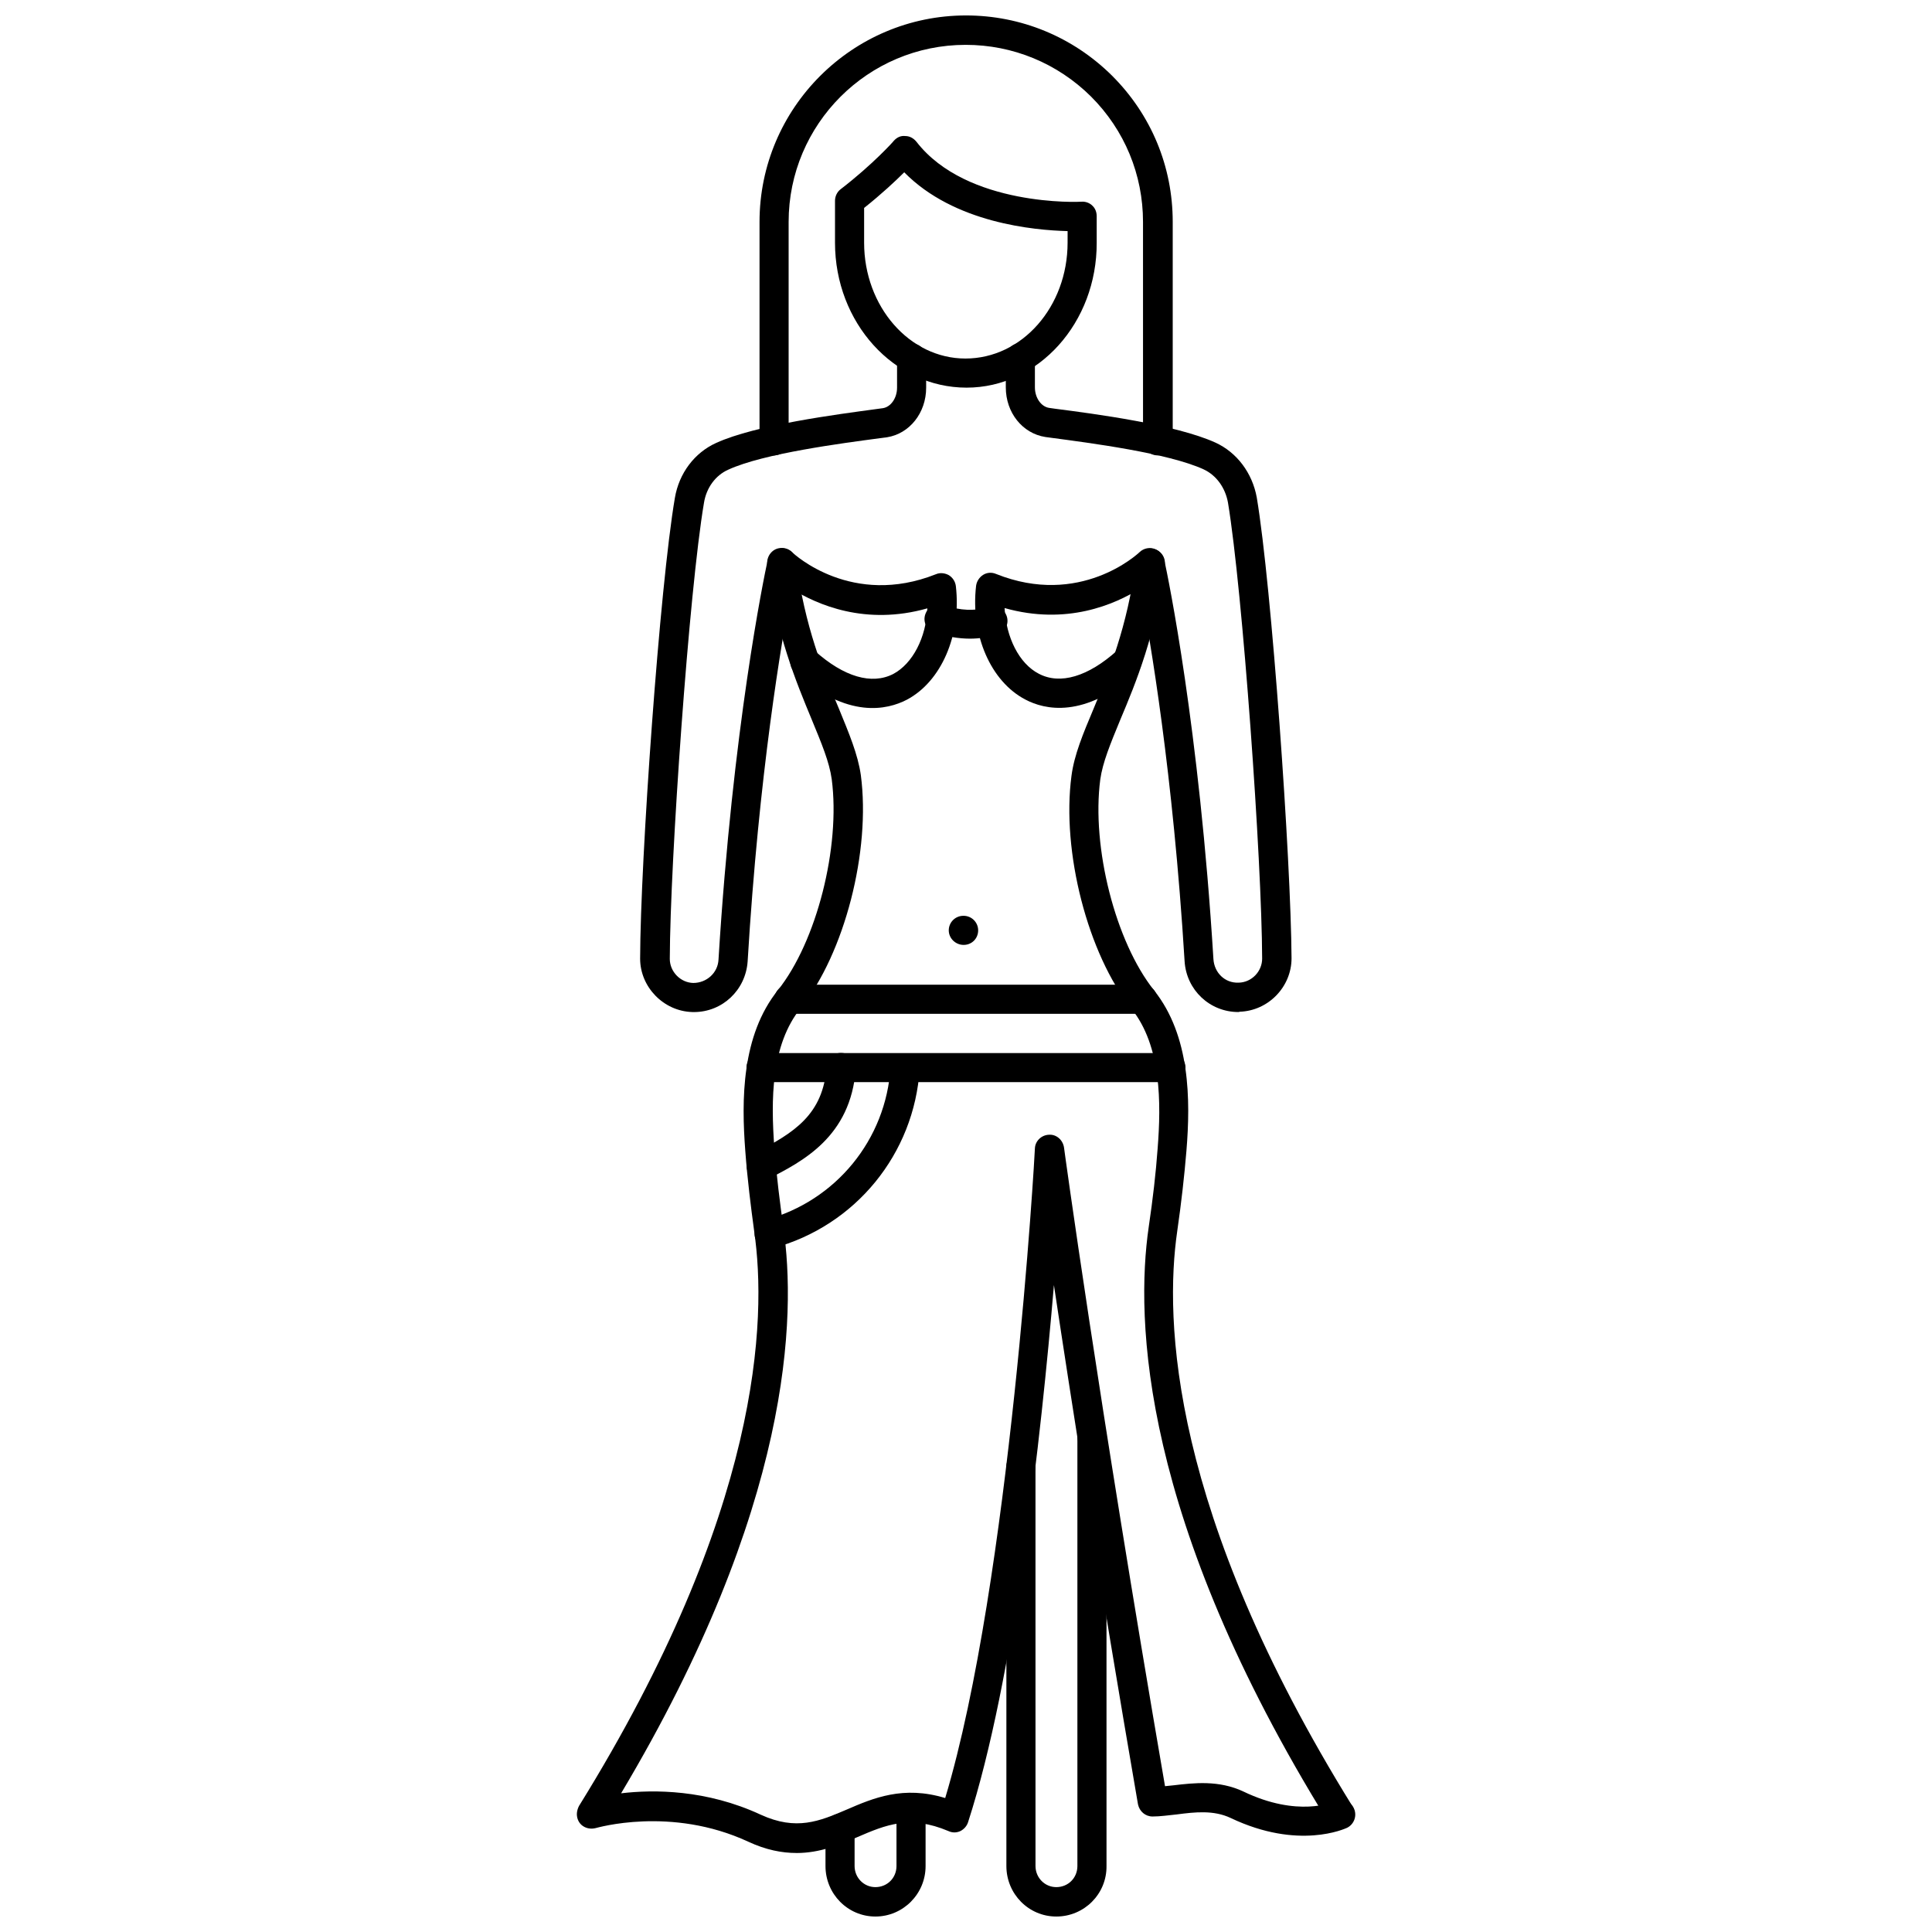
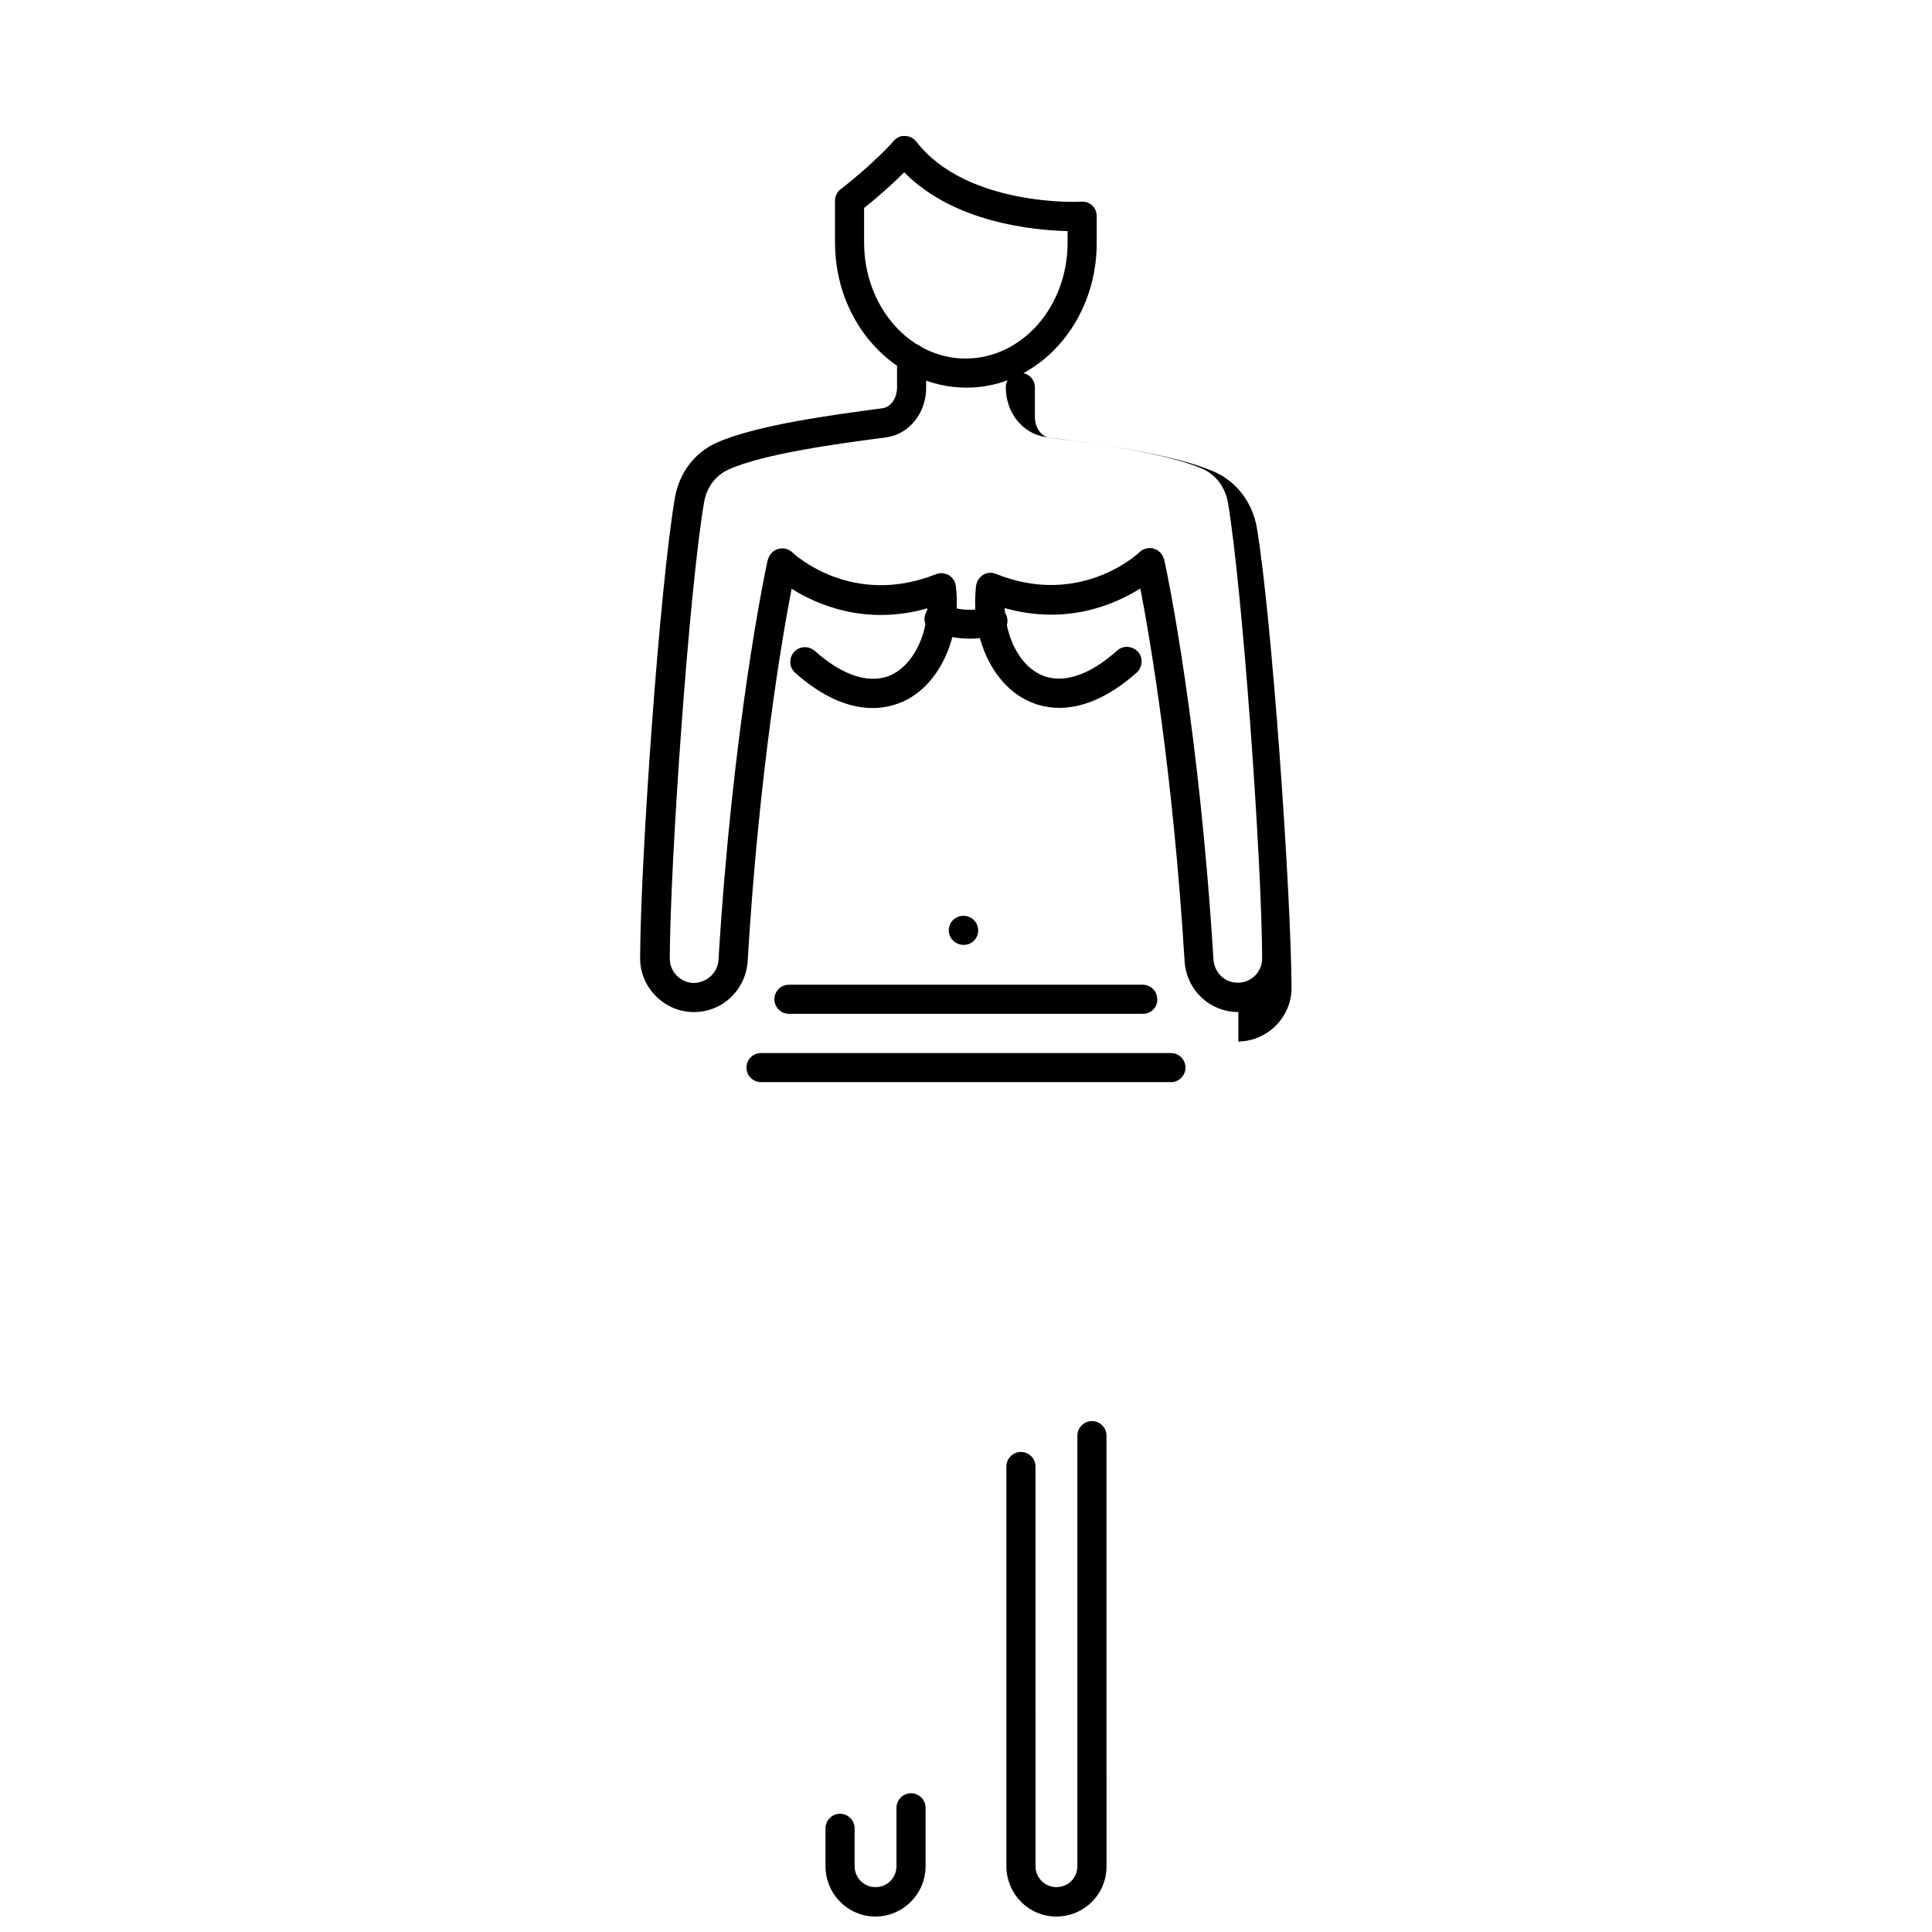
<svg xmlns="http://www.w3.org/2000/svg" width="800px" height="800px" version="1.1" viewBox="144 144 512 512">
  <defs>
    <clipPath id="c">
-       <path d="m345 148.09h110v116.91h-110z" />
-     </clipPath>
+       </clipPath>
    <clipPath id="b">
      <path d="m410 520h28v131.9h-28z" />
    </clipPath>
    <clipPath id="a">
      <path d="m362 619h28v32.902h-28z" />
    </clipPath>
  </defs>
  <path d="m327.89 412.2h-0.473c-7.559-0.234-13.777-6.613-13.777-14.168 0.078-26.215 5.195-98.637 9.211-122.09 1.102-6.535 5.195-11.965 10.941-14.562 10.547-4.801 32.039-7.559 42.43-8.973l1.73-0.234c2.125-0.316 3.777-2.676 3.777-5.434v-7.871c0-2.125 1.73-3.856 3.856-3.856s3.856 1.73 3.856 3.856v7.871c0 6.691-4.41 12.203-10.391 13.145l-1.812 0.234c-9.996 1.34-30.781 4.016-40.227 8.344-3.387 1.496-5.824 4.801-6.453 8.816-3.938 23.145-8.973 94.859-9.055 120.84 0 3.387 2.832 6.297 6.219 6.375 3.543 0 6.535-2.676 6.691-6.219 3.777-61.48 12.043-101.31 12.988-105.64 0-0.156 0.078-0.316 0.156-0.473 0.316-1.102 1.102-2.047 2.203-2.519 1.418-0.629 3.07-0.316 4.172 0.707 0.629 0.629 15.902 14.641 38.102 5.824 1.102-0.473 2.363-0.316 3.387 0.234 1.023 0.629 1.73 1.652 1.891 2.914 1.496 12.91-3.856 25.348-13.066 30.148-5.039 2.598-15.586 5.195-29.52-7.164-1.574-1.418-1.73-3.856-0.316-5.512 1.418-1.574 3.856-1.73 5.512-0.316 7.715 6.926 15.113 9.055 20.781 6.141 5.195-2.754 8.738-9.684 9.055-17.398-16.375 4.644-29.207-0.945-35.977-5.195-2.598 13.539-8.66 48.887-11.652 98.793-0.539 7.566-6.68 13.391-14.238 13.391z" />
-   <path d="m472.18 412.2c-7.559 0-13.777-5.824-14.25-13.461-3.066-49.988-9.129-85.332-11.727-98.793-6.769 4.25-19.523 9.84-35.977 5.195 0.395 7.793 3.856 14.719 9.055 17.398 5.668 2.992 13.066 0.789 20.781-6.141 1.574-1.418 4.016-1.258 5.512 0.316 1.418 1.574 1.258 4.016-0.316 5.512-13.934 12.359-24.48 9.84-29.52 7.164-9.211-4.801-14.562-17.16-13.066-30.148 0.156-1.18 0.867-2.281 1.891-2.914 1.023-0.629 2.281-0.707 3.387-0.234 22.199 8.895 37.473-5.195 38.102-5.824 1.102-1.023 2.754-1.34 4.172-0.707 1.102 0.473 1.891 1.418 2.203 2.519 0.078 0.156 0.078 0.316 0.156 0.473 0.945 4.328 9.211 44.082 12.988 105.64 0.234 3.543 2.992 6.375 6.691 6.219 3.465-0.078 6.219-2.992 6.219-6.375-0.078-25.977-5.195-97.613-9.055-120.84-0.707-3.938-3.07-7.242-6.453-8.816-9.445-4.328-30.23-7.008-40.227-8.344l-1.73-0.234c-6.062-0.945-10.469-6.453-10.469-13.145v-7.871c0-2.125 1.73-3.856 3.856-3.856s3.856 1.73 3.856 3.856v7.871c0 2.754 1.652 5.117 3.777 5.434l1.652 0.234c10.391 1.34 31.883 4.172 42.43 8.973 5.668 2.598 9.762 8.031 10.941 14.562 3.938 23.457 9.055 95.883 9.211 122.09 0 7.559-6.141 13.934-13.777 14.168-0.074 0.07-0.152 0.07-0.312 0.07z" />
-   <path d="m499.27 628.6c-1.258 0-2.519-0.629-3.305-1.812-49.672-80.215-51.09-133.2-47.547-157.6 1.102-7.477 1.891-14.25 2.363-20.781 0.945-12.043 1.023-27.16-6.926-37.078-11.57-14.484-18.578-41.645-15.902-61.715 0.707-5.512 3.07-11.18 5.824-17.711 4.016-9.684 8.973-21.648 11.258-39.125 0.316-2.125 2.125-3.621 4.328-3.387 2.125 0.316 3.621 2.203 3.305 4.328-2.363 18.422-7.559 31.016-11.809 41.094-2.598 6.297-4.644 11.258-5.273 15.742-2.363 17.949 4.016 43.059 14.25 55.891 9.605 12.043 9.684 29.047 8.582 42.508-0.551 6.691-1.34 13.699-2.441 21.332-3.387 23.379-1.969 74.312 46.445 152.4 1.102 1.812 0.551 4.172-1.258 5.352-0.477 0.324-1.188 0.559-1.895 0.559z" />
+   <path d="m472.18 412.2c-7.559 0-13.777-5.824-14.25-13.461-3.066-49.988-9.129-85.332-11.727-98.793-6.769 4.25-19.523 9.84-35.977 5.195 0.395 7.793 3.856 14.719 9.055 17.398 5.668 2.992 13.066 0.789 20.781-6.141 1.574-1.418 4.016-1.258 5.512 0.316 1.418 1.574 1.258 4.016-0.316 5.512-13.934 12.359-24.48 9.84-29.52 7.164-9.211-4.801-14.562-17.16-13.066-30.148 0.156-1.18 0.867-2.281 1.891-2.914 1.023-0.629 2.281-0.707 3.387-0.234 22.199 8.895 37.473-5.195 38.102-5.824 1.102-1.023 2.754-1.34 4.172-0.707 1.102 0.473 1.891 1.418 2.203 2.519 0.078 0.156 0.078 0.316 0.156 0.473 0.945 4.328 9.211 44.082 12.988 105.64 0.234 3.543 2.992 6.375 6.691 6.219 3.465-0.078 6.219-2.992 6.219-6.375-0.078-25.977-5.195-97.613-9.055-120.84-0.707-3.938-3.07-7.242-6.453-8.816-9.445-4.328-30.23-7.008-40.227-8.344l-1.73-0.234c-6.062-0.945-10.469-6.453-10.469-13.145c0-2.125 1.73-3.856 3.856-3.856s3.856 1.73 3.856 3.856v7.871c0 2.754 1.652 5.117 3.777 5.434l1.652 0.234c10.391 1.34 31.883 4.172 42.43 8.973 5.668 2.598 9.762 8.031 10.941 14.562 3.938 23.457 9.055 95.883 9.211 122.09 0 7.559-6.141 13.934-13.777 14.168-0.074 0.07-0.152 0.07-0.312 0.07z" />
  <path d="m400.16 246.73c-19.285 0-34.875-17.238-34.875-38.414v-11.102c0-1.18 0.551-2.363 1.496-3.07 8.5-6.535 14.09-12.754 14.09-12.832 0.789-0.867 1.812-1.418 3.07-1.258 1.18 0 2.203 0.629 2.914 1.496 13.383 17.32 43.453 15.98 43.77 15.902 1.023-0.078 2.125 0.316 2.832 1.023 0.789 0.707 1.18 1.73 1.18 2.832v7.008c0.082 21.176-15.426 38.414-34.477 38.414zm-27.16-47.625v9.211c0 16.926 12.043 30.699 26.844 30.699 15.035 0 27.078-13.777 27.078-30.699l0.004-3.07c-8.895-0.234-30.07-2.125-43.297-15.586-2.281 2.281-5.984 5.746-10.629 9.445z" />
  <g clip-path="url(#c)">
    <path d="m450.77 264.68c-2.125 0-3.856-1.73-3.856-3.856l-0.004-58.02c0-12.516-4.879-24.324-13.777-33.219-8.895-8.816-20.703-13.699-33.219-13.699-25.898 0-46.918 21.02-46.918 46.918v58.016c0 2.125-1.73 3.856-3.856 3.856s-3.856-1.73-3.856-3.856v-58.016c0-30.148 24.562-54.711 54.711-54.711 14.562 0 28.34 5.668 38.73 15.98 10.391 10.391 16.059 24.09 16.059 38.73v58.016c-0.078 2.125-1.812 3.859-4.016 3.859z" />
  </g>
  <g clip-path="url(#b)">
    <path d="m423.93 651.9c-7.32 0-13.227-5.984-13.227-13.383v-105.88c0-2.125 1.73-3.856 3.856-3.856s3.856 1.73 3.856 3.856l0.004 105.88c0 3.07 2.441 5.59 5.512 5.59 3.148 0 5.59-2.441 5.59-5.59v-114.06c0-2.125 1.73-3.856 3.856-3.856s3.856 1.73 3.856 3.856l0.004 114.06c0.078 7.402-5.906 13.383-13.305 13.383z" />
  </g>
  <g clip-path="url(#a)">
    <path d="m375.99 651.9c-7.32 0-13.227-5.984-13.227-13.383v-9.996c0-2.125 1.73-3.856 3.856-3.856s3.856 1.73 3.856 3.856v9.996c0 3.07 2.441 5.59 5.512 5.59 3.148 0 5.59-2.441 5.59-5.59v-15.43c0-2.125 1.73-3.856 3.856-3.856s3.856 1.73 3.856 3.856v15.43c0.008 7.402-5.977 13.383-13.297 13.383z" />
  </g>
  <path d="m399.37 394.41c-2.125 0-3.938-1.73-3.938-3.856s1.73-3.856 3.856-3.856h0.078c2.125 0 3.856 1.73 3.856 3.856 0.008 2.121-1.645 3.856-3.852 3.856z" />
  <path d="m401.02 313.25c-2.992 0-6.141-0.551-9.367-1.574-2.047-0.707-3.148-2.832-2.441-4.879 0.707-2.047 2.832-3.148 4.879-2.441 4.488 1.496 8.266 1.652 11.73 0.473 2.047-0.707 4.25 0.395 4.961 2.441 0.707 2.047-0.395 4.25-2.441 4.879-2.285 0.707-4.723 1.102-7.32 1.102z" />
  <path d="m446.91 412.67h-93.832c-2.125 0-3.856-1.73-3.856-3.856s1.73-3.856 3.856-3.856h93.754c2.125 0 3.856 1.73 3.856 3.856 0.082 2.125-1.648 3.856-3.777 3.856z" />
  <path d="m454.32 430.78h-108.64c-2.125 0-3.856-1.73-3.856-3.856s1.73-3.856 3.856-3.856h108.63c2.125 0 3.856 1.73 3.856 3.856 0.004 2.125-1.727 3.856-3.852 3.856z" />
-   <path d="m355.05 635.06c-3.777 0-8.031-0.789-12.754-2.992-20.547-9.523-40.227-3.621-40.383-3.621-1.18 0.316-2.441 0.156-3.465-0.551-1.023-0.707-1.574-1.891-1.574-3.148 0-0.707 0.234-1.496 0.551-2.125 48.414-78.09 49.828-129.02 46.445-152.32-0.867-6.375-1.812-13.855-2.363-21.332-1.023-13.461-1.023-30.543 8.66-42.586 10.234-12.832 16.609-37.863 14.25-55.891-0.629-4.566-2.676-9.445-5.273-15.742-4.172-10.078-9.445-22.672-11.809-41.172-0.234-2.125 1.258-4.094 3.305-4.328 2.125-0.316 4.094 1.18 4.328 3.305 2.281 17.477 7.242 29.52 11.336 39.203 2.676 6.535 5.039 12.121 5.824 17.633 2.676 20.152-4.328 47.23-15.902 61.715-7.949 9.84-7.949 24.324-7.008 37.156 0.551 7.242 1.496 14.641 2.363 20.859 3.465 23.617 2.363 74.074-42.98 150.12 8.66-1.023 22.594-1.023 37 5.668 9.445 4.328 15.586 1.73 22.75-1.34 7.086-3.07 15.035-6.453 26.137-3.07 17.238-57.309 23.773-170.98 23.773-172.16 0.078-1.969 1.73-3.543 3.699-3.621 1.969-0.156 3.699 1.34 4.016 3.387 0.078 0.629 8.895 65.496 26.766 169.25 0.707-0.078 1.496-0.156 2.281-0.234 5.352-0.629 11.965-1.418 18.5 1.652 14.406 6.926 23.773 2.832 24.168 2.598 1.969-0.867 4.25-0.078 5.117 1.891 0.867 1.891 0.078 4.172-1.812 5.117-0.551 0.234-12.832 5.984-30.859-2.598-4.488-2.125-9.445-1.574-14.25-0.945-2.281 0.234-4.41 0.551-6.453 0.551-1.891 0-3.465-1.34-3.856-3.227-10.391-60.301-17.789-107.77-22.277-137.6-3.387 40.07-10.469 104.38-22.75 142.33-0.316 1.023-1.102 1.891-2.047 2.363-1.023 0.473-2.125 0.473-3.148 0-10.234-4.328-16.609-1.652-24.09 1.574-4.723 2.031-9.918 4.238-16.215 4.238z" />
-   <path d="m345.76 456.91c-1.418 0-2.754-0.789-3.465-2.125-0.945-1.891-0.234-4.25 1.652-5.195 10.629-5.434 18.184-10.234 19.129-22.984 0.156-2.125 1.969-3.777 4.172-3.543 2.125 0.156 3.699 2.047 3.543 4.172-1.34 18.027-14.09 24.562-23.379 29.285-0.473 0.23-1.102 0.391-1.652 0.391z" />
-   <path d="m347.89 474.86c-1.73 0-3.305-1.102-3.777-2.832-0.551-2.047 0.629-4.172 2.754-4.723 18.656-5.039 31.961-21.332 33.141-40.539 0.156-2.125 1.812-3.699 4.094-3.621 2.125 0.156 3.777 1.969 3.621 4.094-1.418 22.516-17.004 41.645-38.887 47.547-0.316-0.008-0.633 0.074-0.945 0.074z" />
</svg>